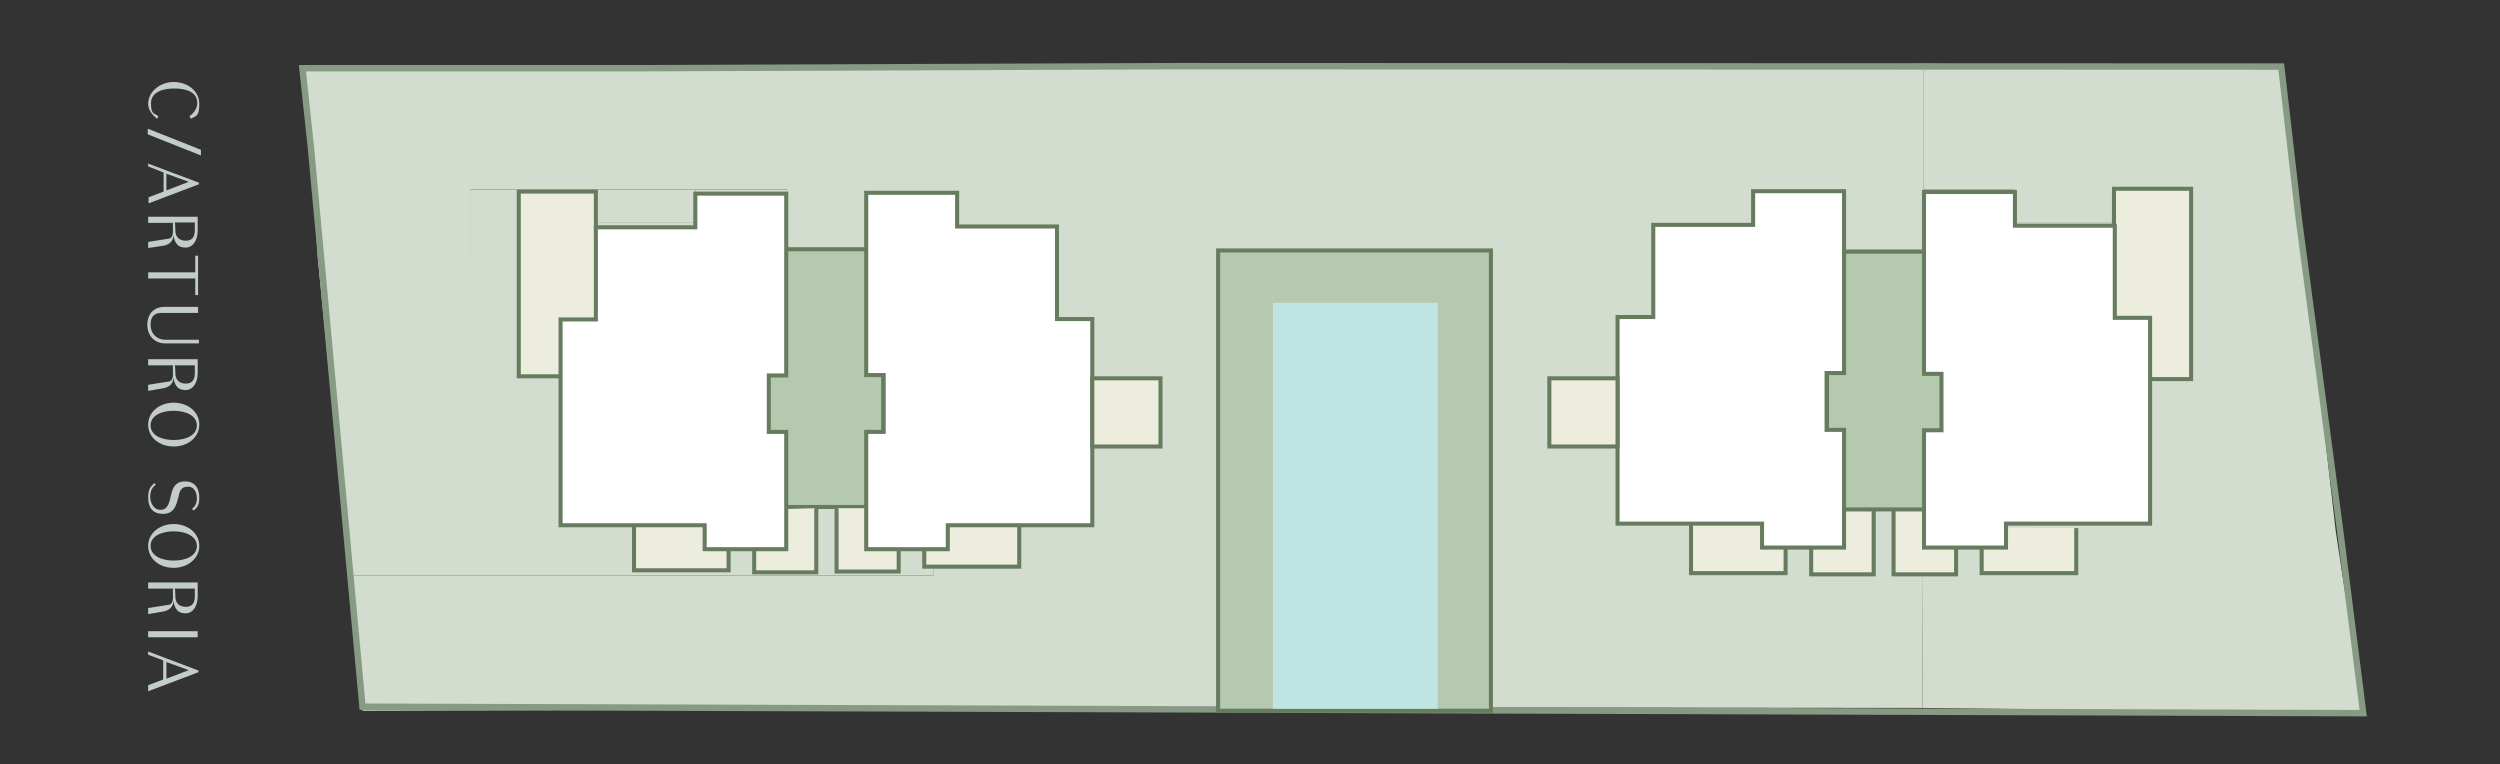
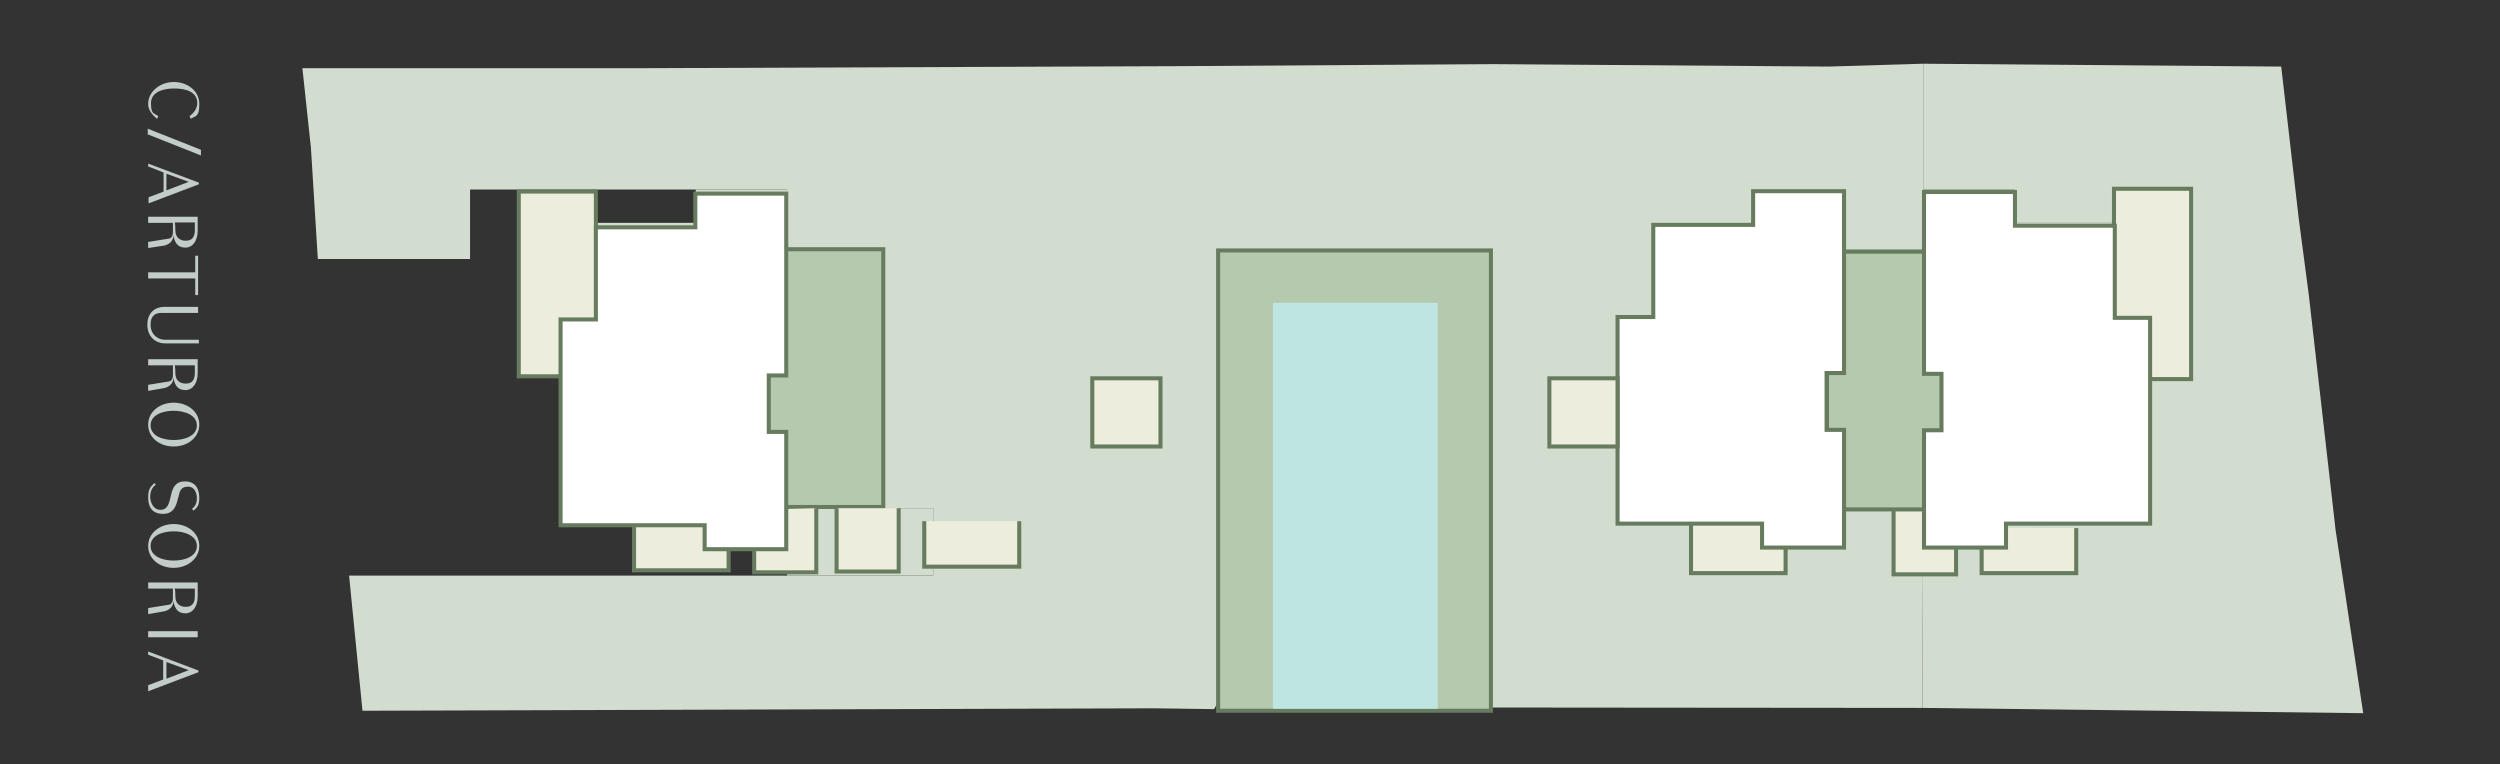
<svg xmlns="http://www.w3.org/2000/svg" version="1.1" id="Capa_1" x="0px" y="0px" viewBox="0 0 615.9 188.3" style="enable-background:new 0 0 615.9 188.3;" xml:space="preserve">
  <rect x="0" y="0" width="615.9" height="188.3" fill="#333333" stroke="none" />
  <style type="text/css">
	.st0{fill:#D2DDCF;}
	.st1{fill:#C2CCC9;}
	.st2{fill:none;stroke:#879B84;stroke-width:1.581;stroke-miterlimit:10.002;}
	.st3{fill:#B5C9AE;}
	.st4{fill:#FFFFFF;}
	.st5{fill:#1D1D1B;}
	.st6{fill:#B5C9AE;stroke:#677C5E;stroke-miterlimit:10;}
	.st7{fill:#EDEDDD;stroke:#677C5E;stroke-width:0.991;stroke-miterlimit:10;}
	.st8{fill:#EDEDDD;stroke:#677C5E;stroke-miterlimit:10;}
	.st9{fill:#FFFFFF;stroke:#677C5E;stroke-miterlimit:10;}
	.st10{fill:#EDEDDD;stroke:#677C5E;stroke-width:0.997;stroke-miterlimit:10;}
	.st11{fill:#BEE5E1;}
</style>
  <polygon class="st0" points="529.7,77.8 529.7,128.9 492.4,128.9 492.4,125.2 473.8,125.2 473.8,105.6 478.1,105.6 478.1,91.6   473.8,91.6 473.8,61.4 473.8,46.7 496.4,46.7 496.4,54.9 521,54.9 521,77.8 " />
  <polyline class="st0" points="299.1,174.7 284.4,174.5 89.3,175.1 86,141.8 193.9,141.8 229.9,141.8 229.9,125.2 217.9,125.2   217.9,103.1 212.1,103.1 212.1,61.4 193.9,61.4 193.9,46.7 171.4,46.7 115.8,46.7 115.8,63.8 78.3,63.8 76.6,36.4 74.5,16.8   158.3,16.8 289.8,16.3 367.9,15.8 450.4,16.4 473.8,15.7 473.8,15.8 473.8,46.7 473.8,46.7 473.8,61.4 455.4,61.4 455.4,103.1   449.7,103.1 449.7,125.2 473.8,125.2 473.8,125.9 473.6,174.4 473.6,174.4 364.4,174.3 364.4,61.7 " />
  <polygon class="st0" points="496.4,46.7 473.8,46.7 473.8,46.7 473.8,14.7 473.8,15.7 562,16.4 566.3,53.7 568.8,72.7 575.4,130.6   582.2,175.7 473.6,174.4 473.6,174.4 473.8,125.9 473.8,125.2 492.4,125.2 492.4,128.9 529.7,128.9 529.7,77.8 521,77.8 521,54.9   496.4,54.9 " />
  <polygon class="st0" points="478.1,91.6 478.1,105.6 473.8,105.6 473.8,125.2 449.7,125.2 449.7,103.1 455.4,103.1 455.4,61.4   473.8,61.4 473.8,91.6 " />
  <polygon class="st0" points="229.9,125.2 229.9,141.8 193.9,141.8 193.9,125.2 217.9,125.2 " />
  <polygon class="st0" points="217.9,103.1 217.9,125.2 193.9,125.2 193.9,105.6 189.6,105.6 189.6,91.6 193.9,91.6 193.9,61.4   212.1,61.4 212.1,103.1 " />
-   <polygon class="st0" points="193.9,125.2 193.9,141.8 86,141.8 78.3,63.8 115.8,63.8 115.8,46.7 171.4,46.7 171.4,54.9 146.8,54.9   146.8,77.8 137.9,77.8 137.9,128.9 175.2,128.9 175.2,125.2 " />
  <polygon class="st0" points="193.9,105.6 193.9,125.2 175.2,125.2 175.2,128.9 137.9,128.9 137.9,77.8 146.8,77.8 146.8,54.9   171.4,54.9 171.4,46.7 193.9,46.7 193.9,61.4 193.9,91.6 189.6,91.6 189.6,105.6 " />
  <g>
    <path class="st1" d="M47,29.3l-0.3-0.7c1.1-0.8,1.9-1.9,1.9-3.2c0-2.9-3-3.6-5.7-3.6c-2.6,0-5.7,0.8-5.7,3.6s0.7,2.4,1.8,3.2   l-0.3,0.7c-1.2-1-2.2-2.2-2.2-3.7c0-3,2.9-5.4,6.3-5.4c3.4,0,6.3,2.2,6.3,5.4s-0.8,2.9-2.2,3.7H47z" />
    <path class="st1" d="M49.5,38.3l-13.1-5.2v-1.4l13.1,5.2C49.5,36.9,49.5,38.3,49.5,38.3z" />
    <path class="st1" d="M36.5,40.3L49,45v0.4l-12.4,4.7v-1.5l3.7-1.4v-4.7L36.5,41V40.3z M41,42.8v4.1l5.5-2.1L41,42.8z" />
    <path class="st1" d="M36.5,61.1v-1.5l5-0.8c0.7,0,1.1-0.8,1.1-1.5v-2.4h-6.1v-1.5h12.2v3.5c0,2.2-1.1,4.1-3,4.1s-2.6-1.1-3-3   c0,1.4-1,2.2-2.2,2.5L36.5,61.1L36.5,61.1z M43.2,56.7c0,1.9,1.2,2.6,2.6,2.6c1.4,0,2.2-0.8,2.2-2.6v-1.9h-5   C43.2,54.8,43.2,56.7,43.2,56.7z" />
    <path class="st1" d="M48.1,72.7v-4.1H36.5v-1.5h11.6V63h0.7v9.7H48.1L48.1,72.7z" />
    <path class="st1" d="M49,84.6h-8.4c-2.1,0-4.3-1.5-4.3-4.6s2.1-4.4,4.1-4.4h8.4v1.5h-9.1c-1,0-2.6,0.3-2.6,2.9   c0,2.5,1.9,3.7,3.5,3.7H49V84.6L49,84.6L49,84.6z" />
    <path class="st1" d="M36.5,96.3v-1.5l5-0.8c0.7,0,1.1-0.8,1.1-1.5V90h-6.1v-1.5h12.2V92c0,2.2-1.1,4.1-3,4.1s-2.6-1.1-3-3   c0,1.4-1,2.2-2.2,2.5L36.5,96.3L36.5,96.3z M43.2,91.9c0,1.9,1.2,2.6,2.6,2.6c1.4,0,2.2-0.8,2.2-2.6V90h-5   C43.2,90,43.2,91.9,43.2,91.9z" />
    <path class="st1" d="M42.8,110c-3.5,0-6.3-2.2-6.3-5.4c0-3.2,2.9-5.4,6.3-5.4c3.4,0,6.3,2.2,6.3,5.4S46.2,110,42.8,110z    M42.8,108.4c2.9,0,5.7-1.1,5.7-3.6s-2.9-3.6-5.7-3.6c-2.9,0-5.7,1.1-5.7,3.6S39.9,108.4,42.8,108.4z" />
    <path class="st1" d="M43.9,122.5c-0.4,1.9-1,4.1-3.7,4.1c-2.9,0-3.7-1.9-3.7-4.1s0.7-2.6,1.5-3.5l0.4,0.4c-1,0.7-1.4,1.8-1.4,3   s0.7,3.2,2.5,3.2c1.9,0,2.2-1.8,2.6-3.5c0.4-1.8,1-3.5,3.5-3.5s3.5,1.8,3.5,4s-0.7,2.5-1.4,3.2l-0.4-0.4c0.8-0.7,1.2-1.5,1.2-2.6   s-0.4-2.9-2.2-2.9s-2.1,1.2-2.4,2.9C43.9,122.8,43.9,122.5,43.9,122.5z" />
    <path class="st1" d="M42.8,139.9c-3.5,0-6.3-2.2-6.3-5.4s2.9-5.4,6.3-5.4c3.4,0,6.3,2.2,6.3,5.4C49.1,137.6,46.2,139.9,42.8,139.9z    M42.8,138.1c2.9,0,5.7-1.1,5.7-3.6s-2.9-3.6-5.7-3.6c-2.9,0-5.7,1.1-5.7,3.6S39.9,138.1,42.8,138.1z" />
    <path class="st1" d="M36.5,151.3v-1.5l5-0.8c0.7,0,1.1-0.8,1.1-1.5V145h-6.1v-1.5h12.2v3.5c0,2.2-1.1,4.1-3,4.1s-2.6-1.1-3-3   c0,1.4-1,2.2-2.2,2.5L36.5,151.3L36.5,151.3z M43.2,146.9c0,1.9,1.2,2.6,2.6,2.6c1.4,0,2.2-0.8,2.2-2.6V145h-5   C43.2,145,43.2,146.9,43.2,146.9z" />
    <path class="st1" d="M36.5,157v-1.5h12.2v1.5H36.5z" />
    <path class="st1" d="M36.5,160.5l12.4,4.7v0.4l-12.4,4.7v-1.5l3.7-1.4v-4.7l-3.7-1.4V160.5z M41,163.1v4.1l5.5-2.1L41,163.1z" />
  </g>
-   <polygon class="st2" points="562,16.4 566.3,53.7 576.5,130.6 582.2,175.7 89.3,174.1 76.6,36.4 74.5,16.8 158.3,16.8 289.8,16.3   " />
  <polygon class="st3" points="473.5,61.4 453.8,61.4 453.8,103.1 447.7,103.1 447.7,125.4 473.5,125.2 473.6,105.5 478.1,105.3   478.1,91.6 473.5,91.6 " />
  <path class="st4" d="M193.7,61.3" />
  <path class="st5" d="M193.7,61.6" />
  <path class="st5" d="M212,92.1" />
  <path class="st4" d="M212.9,105.9" />
  <g>
    <g>
      <rect x="188.8" y="61.4" class="st6" width="28.8" height="63.5" />
      <polyline class="st7" points="206.1,125.2 206.1,140.8 221.4,140.8 221.4,125.2   " />
      <polyline class="st8" points="227.7,128.4 227.7,139.6 251.1,139.6 251.1,128.4   " />
-       <polyline class="st9" points="213.4,125.9 213.4,106.4 217.7,106.4 217.7,92.4 213.4,92.4 213.4,47.5 235.8,47.5 235.8,55.8     260.4,55.8 260.4,78.6 269.1,78.6 269.1,129.4 233.5,129.4 233.5,135.3 213.4,135.3 213.4,125.9   " />
      <polyline class="st10" points="201.1,125.2 201.1,141 185.8,141 185.8,125.6   " />
      <polyline class="st8" points="179.5,129.3 179.5,140.5 156.2,140.5 156.2,129.4   " />
      <polygon class="st8" points="146.8,53.8 146.8,47.2 127.8,47.2 127.8,92.7 147.1,92.7   " />
      <polyline class="st9" points="193.7,125.9 193.7,106.4 189.4,106.4 189.4,92.5 193.7,92.5 193.7,47.7 171.3,47.7 171.3,56     146.8,56 146.8,78.7 138.1,78.7 138.1,129.4 173.6,129.4 173.6,135.3 193.7,135.3 193.7,125.9   " />
    </g>
  </g>
  <g>
    <polyline class="st4" points="474,125.6 474,106.1 478.3,106.1 478.3,92.1 474,92.1 474,47.2 496.4,47.2 496.4,55.5 521,55.5    521,78.2 529.8,78.2 529.8,129.1 494.2,129.1 494.2,135 474,135 474,125.6  " />
    <g>
-       <polyline class="st8" points="461.6,125.6 461.6,141.5 446.2,141.5 446.2,125.6   " />
      <polyline class="st8" points="439.9,129 439.9,141.2 416.6,141.2 416.6,129   " />
      <polyline class="st8" points="466.5,123.6 466.5,141.5 481.9,141.5 481.9,124   " />
      <polyline class="st8" points="488.2,130 488.2,141.2 511.5,141.2 511.5,130.1   " />
      <polygon class="st8" points="520.8,53.4 520.8,46.5 539.8,46.5 539.8,93.4 520.6,93.4   " />
      <rect x="450.1" y="62" class="st6" width="28.8" height="63.5" />
      <polyline class="st9" points="454.3,125.4 454.3,105.9 450,105.9 450,91.9 454.3,91.9 454.3,47.1 431.9,47.1 431.9,55.4     407.3,55.4 407.3,78.1 398.5,78.1 398.5,129 434.1,129 434.1,134.9 454.3,134.9 454.3,125.4   " />
      <polyline class="st9" points="474,125.5 474,106 478.3,106 478.3,92.1 474,92.1 474,47.3 496.4,47.3 496.4,55.6 521,55.6     521,78.3 529.7,78.3 529.7,129 494.2,129 494.2,134.9 474,134.9 474,125.5   " />
    </g>
  </g>
  <rect x="269.1" y="93.2" class="st8" width="16.8" height="16.8" />
  <rect x="381.7" y="93.2" class="st8" width="16.8" height="16.8" />
  <rect x="300.1" y="61.7" class="st6" width="67.2" height="113.4" />
  <polygon class="st11" points="354.2,74.6 354.2,174.6 313.6,174.6 313.6,74.6 " />
</svg>